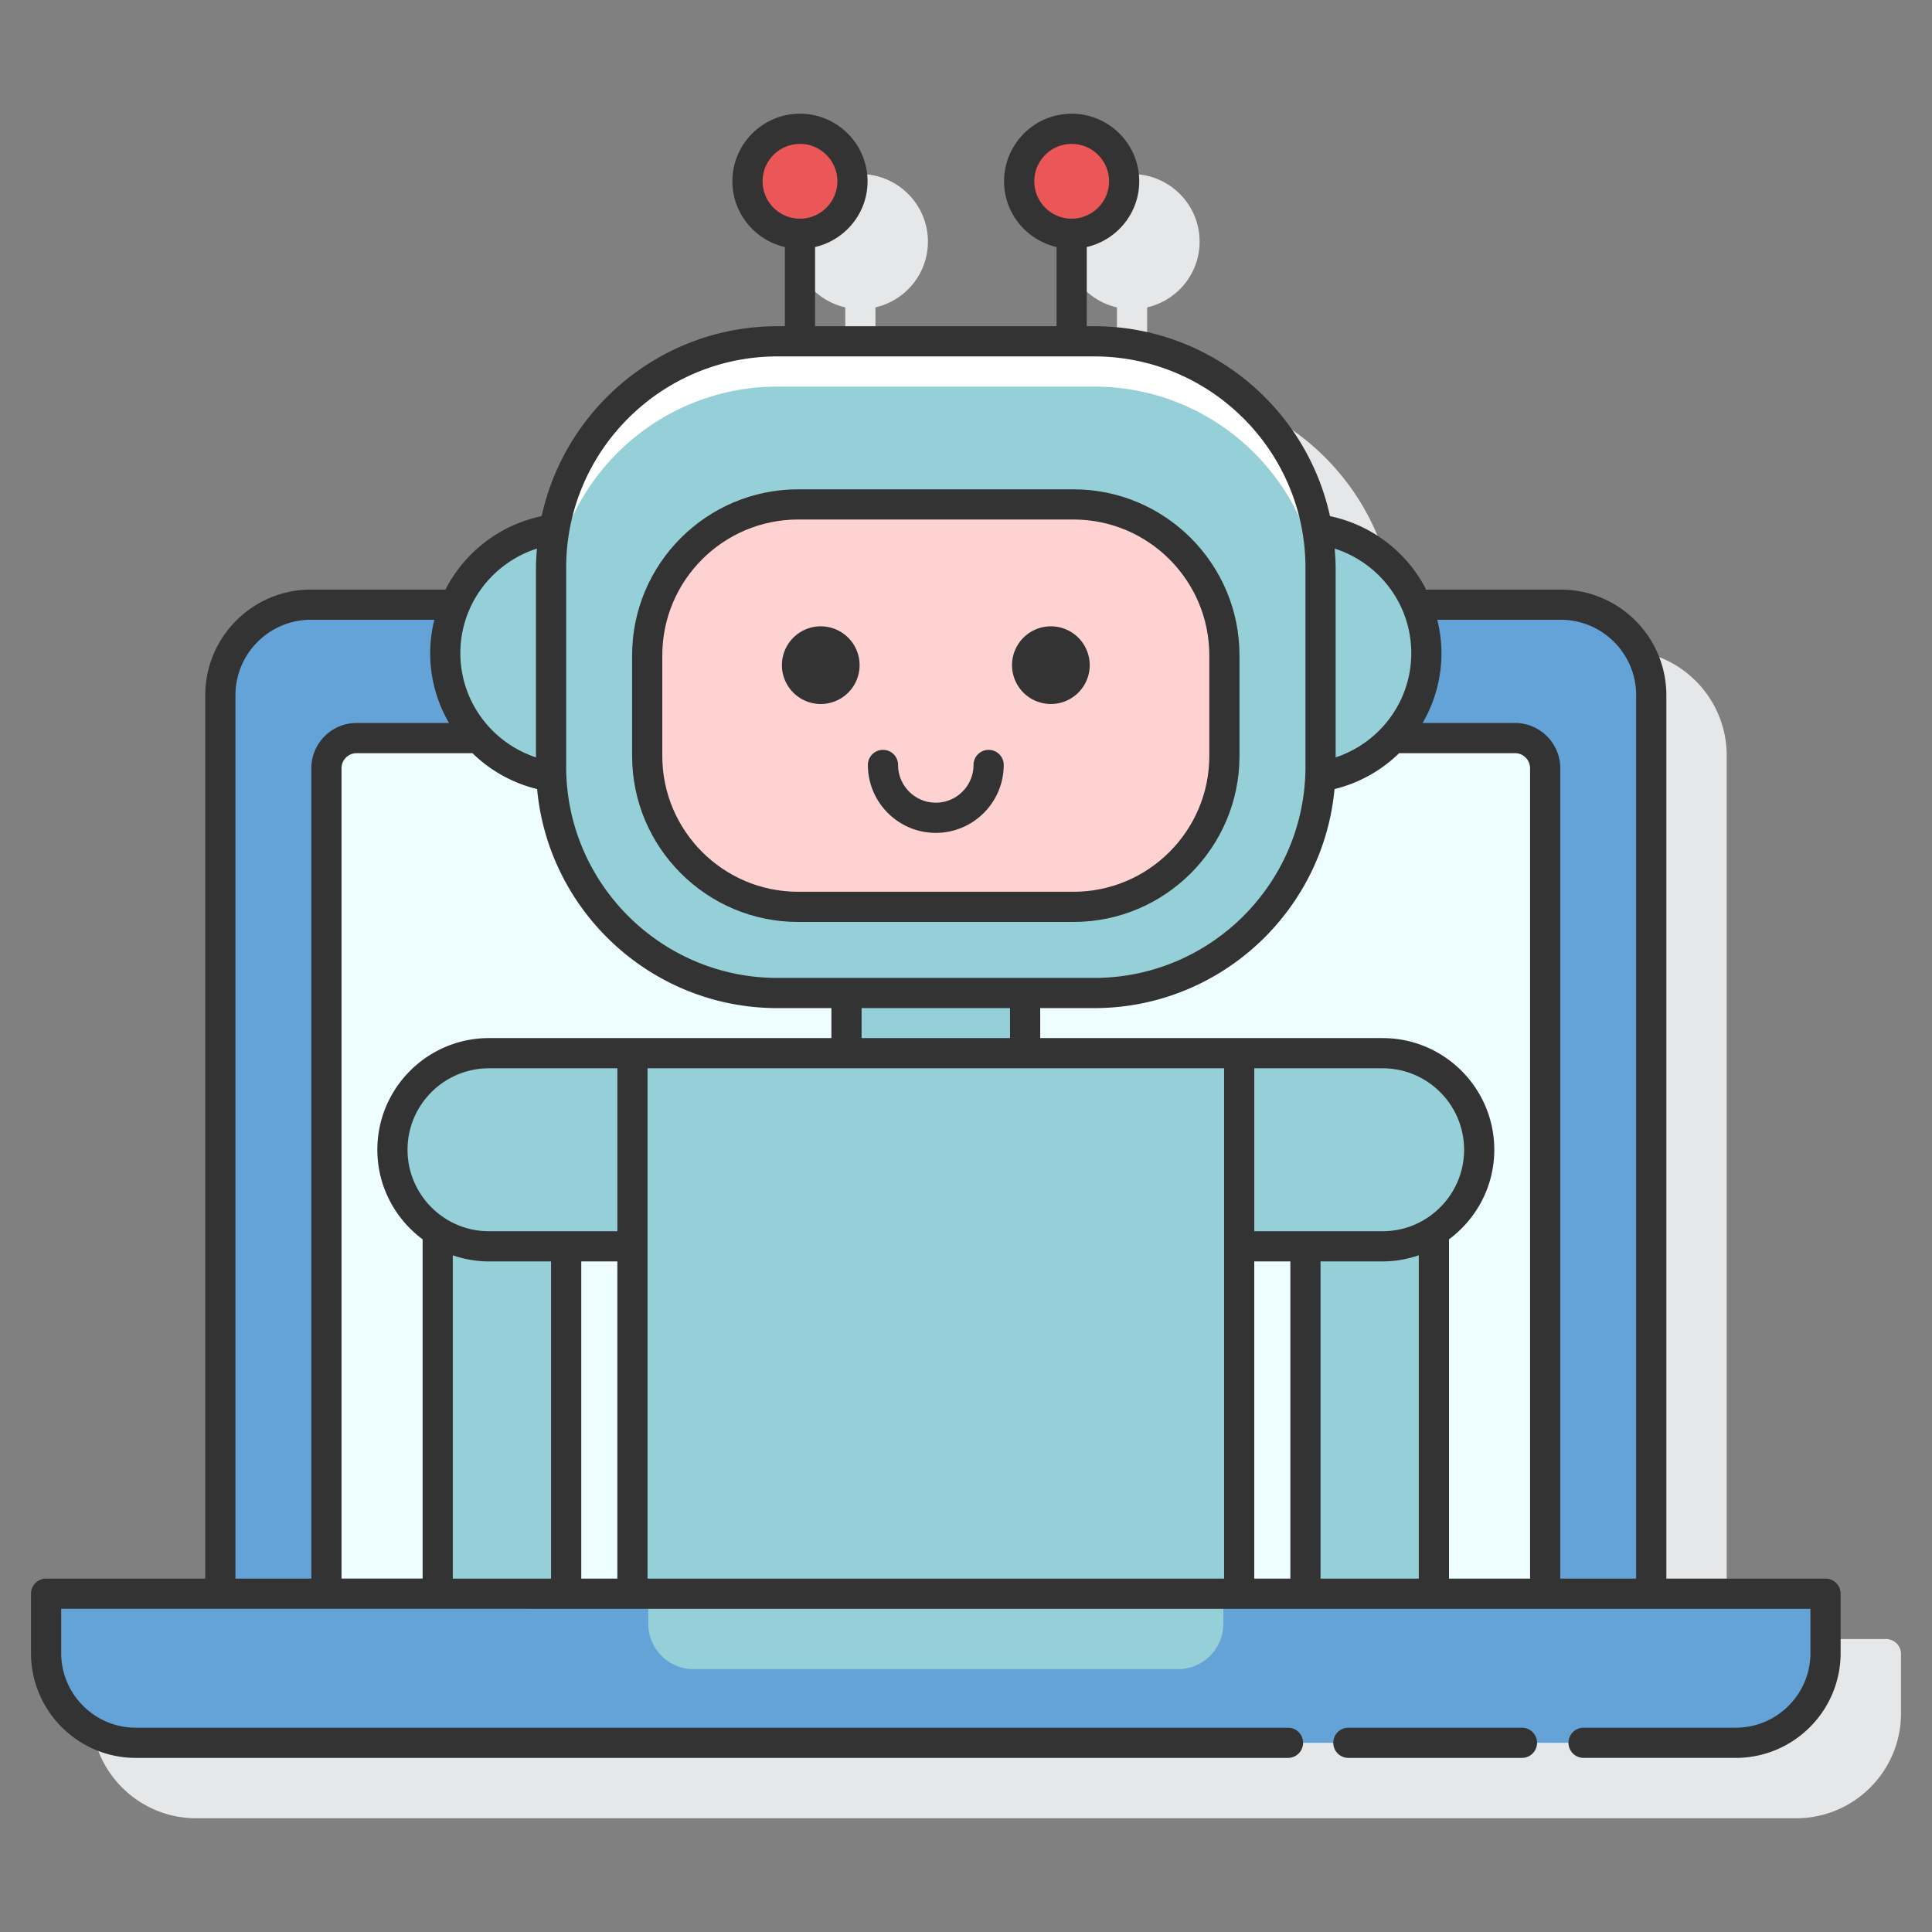
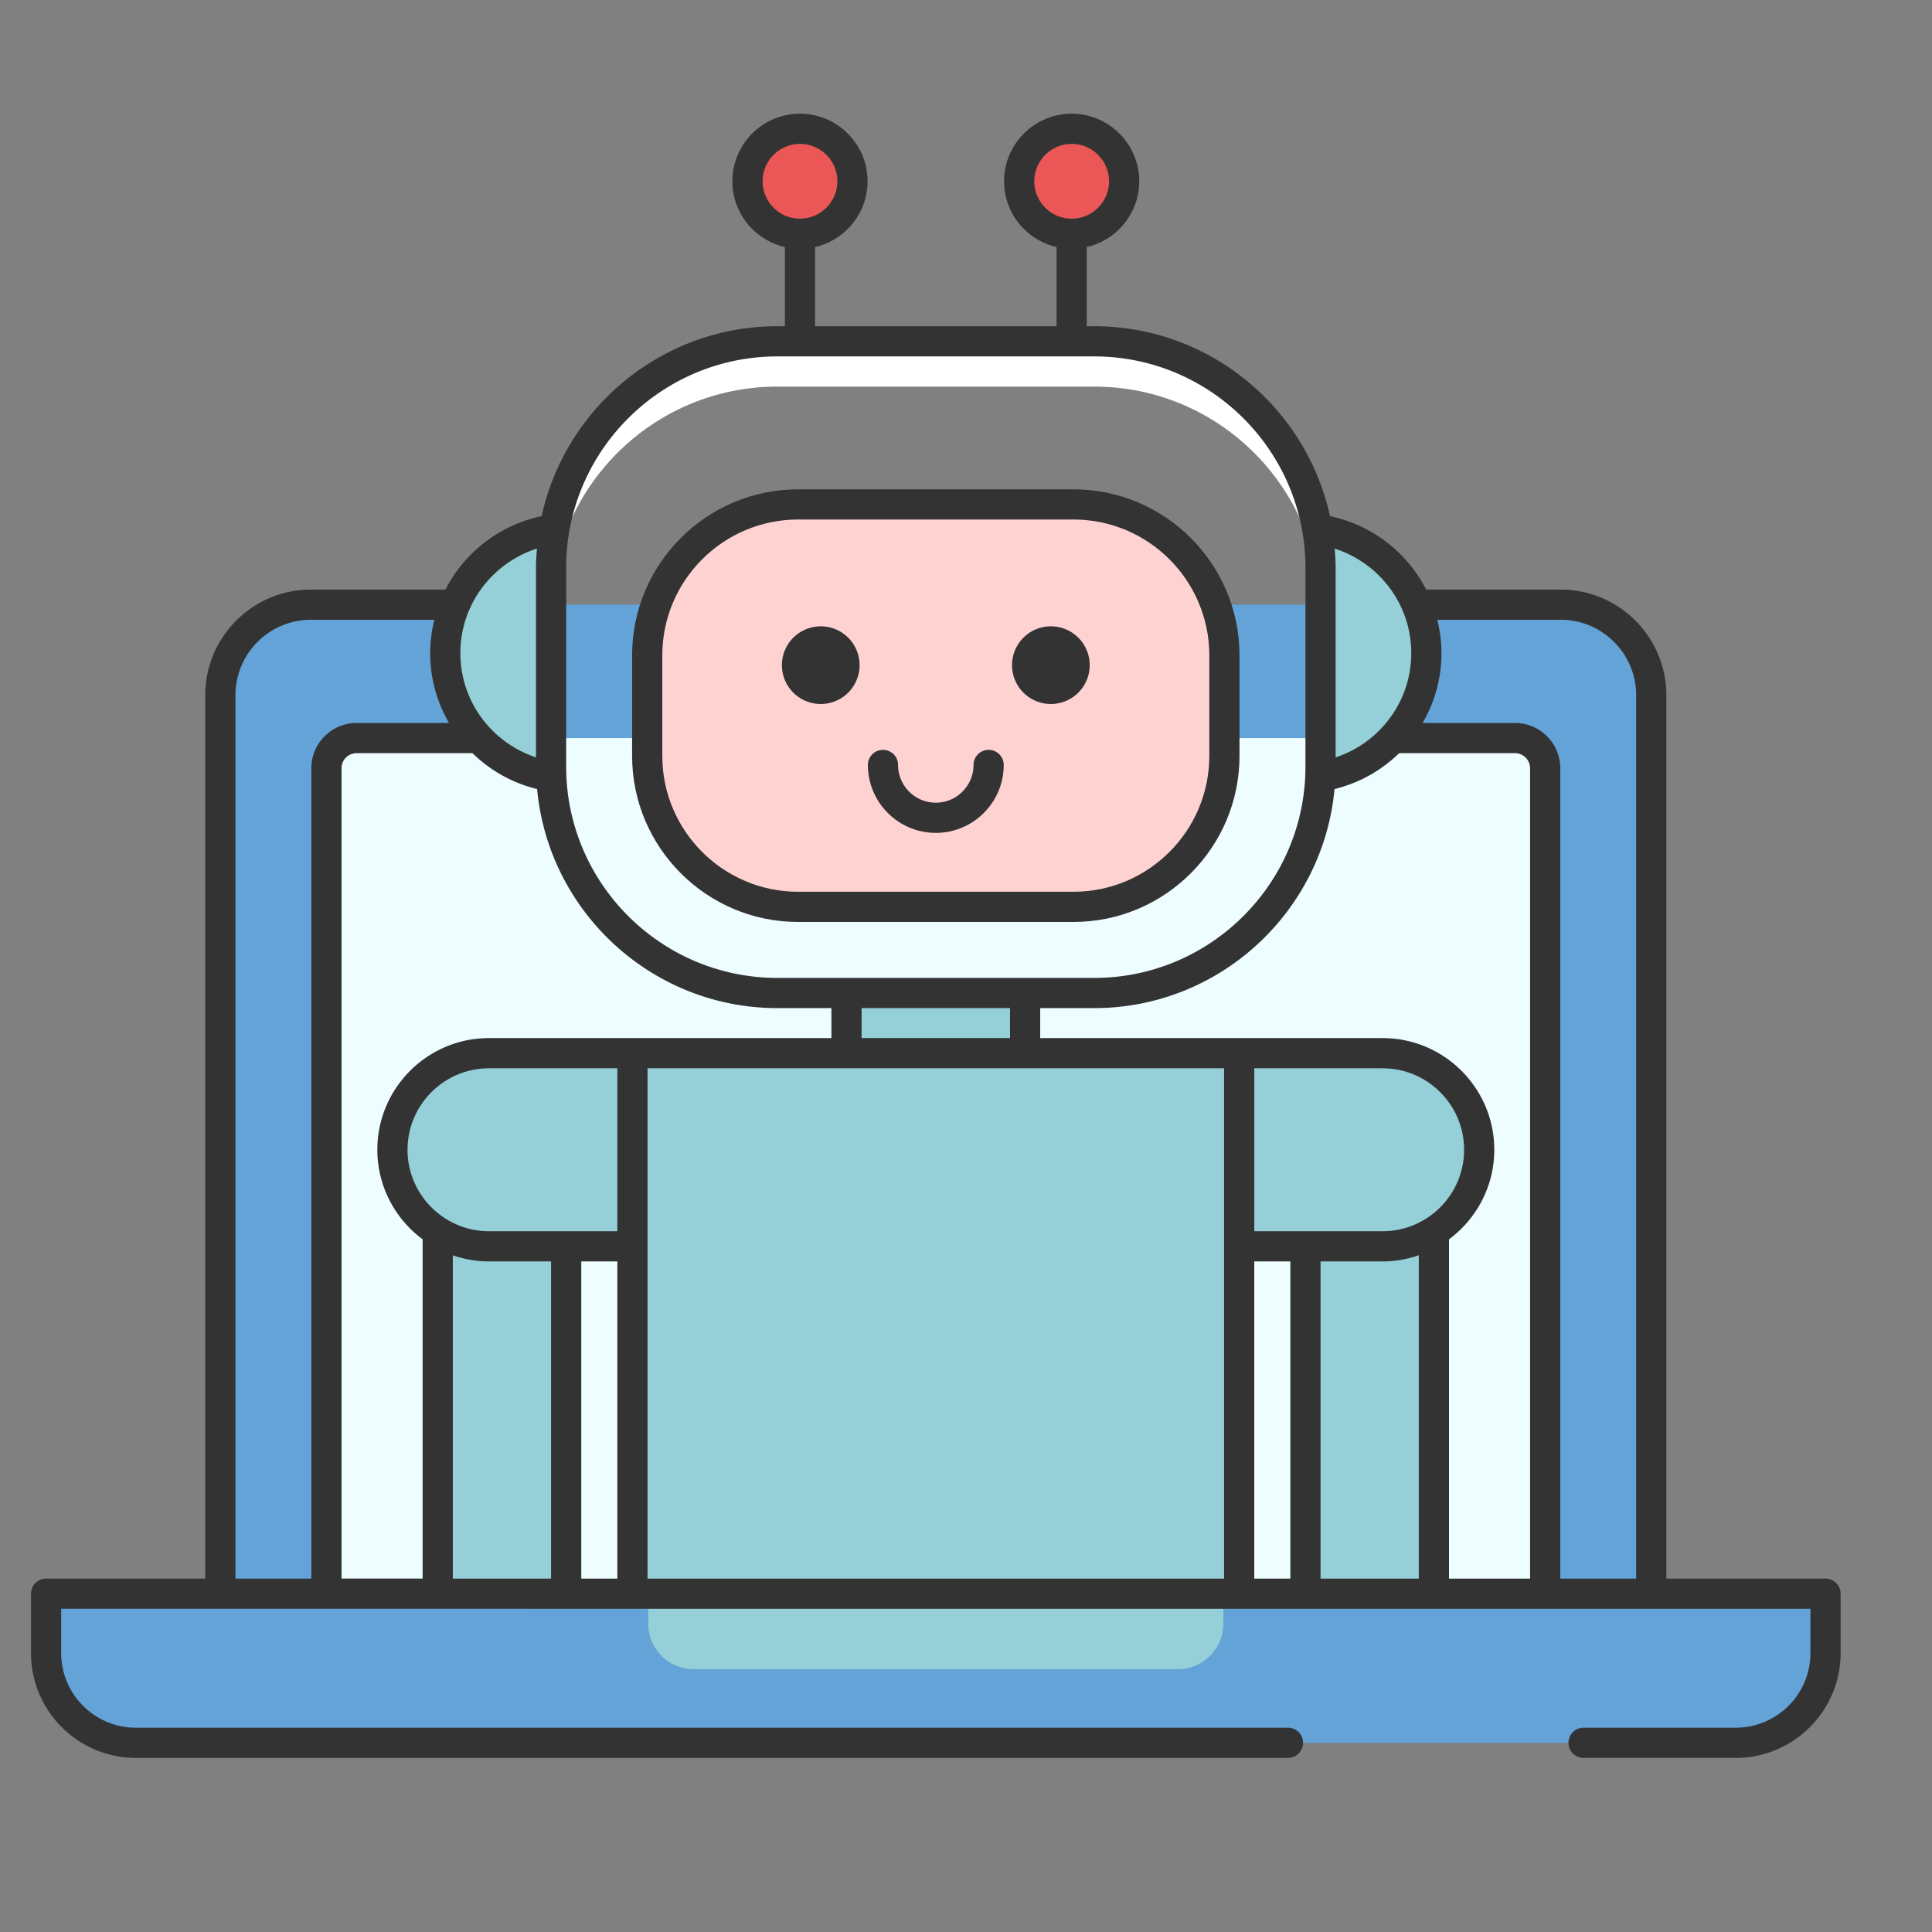
<svg xmlns="http://www.w3.org/2000/svg" width="400" height="400" fill="none">
  <rect width="100%" height="100%" fill="#808080" stroke="none" />
-   <path d="M390.456 339.334h-32.959V156.441c0-12.06-9.816-21.875-21.875-21.875h-27.875c-3.941-7.7-11.203-13.432-19.903-15.241-4.922-22.431-24.925-39.284-48.816-39.284H237.5V63.644c6.209-1.428 10.866-6.972 10.866-13.61 0-7.715-6.275-13.99-13.991-13.99-7.716 0-13.991 6.275-13.991 13.99 0 6.638 4.657 12.182 10.866 13.61V80.04h-50V63.644c6.209-1.428 10.866-6.972 10.866-13.61 0-7.715-6.275-13.99-13.991-13.99-7.716 0-13.991 6.275-13.991 13.99 0 6.638 4.657 12.182 10.866 13.61V80.04h-1.531c-23.888 0-43.891 16.85-48.816 39.284-8.7 1.812-15.962 7.541-19.903 15.241H76.869c-12.06 0-21.875 9.815-21.875 21.875v182.89h-32.95a3.122 3.122 0 00-3.125 3.125v12.294c0 11.969 9.734 21.703 21.703 21.703h331.25c11.972 0 21.709-9.734 21.709-21.703v-12.294a3.122 3.122 0 00-3.125-3.122z" fill="#E6E7E8" />
  <path d="M341.875 329.959V143.941c0-10.357-8.394-18.75-18.75-18.75H64.372c-10.356 0-18.75 8.393-18.75 18.75v186.018h296.253z" fill="#64A3D8" />
  <path d="M319.913 329.96V159.056a6.248 6.248 0 00-6.25-6.25H73.834a6.248 6.248 0 00-6.25 6.25V329.96h252.329z" fill="#EEFDFF" />
  <path d="M9.544 329.959v12.291c0 10.259 8.319 18.578 18.578 18.578h331.25c10.262 0 18.581-8.319 18.581-18.578v-12.291H9.543z" fill="#64A3D8" />
  <path d="M134.213 329.959v6.222a9.402 9.402 0 009.403 9.403h100.259c5.194 0 9.406-4.212 9.406-9.403v-6.222H134.213zm-3.272-111.906h125.615v111.906H130.941V218.053zm155.315 39.984h-15.975v71.919h26.594v-74.99a19.894 19.894 0 01-10.619 3.071z" fill="#95CFD7" />
  <path d="M286.256 218.053h-29.7v39.987h29.7c11.041 0 19.994-8.95 19.994-19.993 0-11.044-8.953-19.994-19.994-19.994zm-185.012 39.984a19.87 19.87 0 01-10.619-3.075v74.994h26.594v-71.919h-15.975z" fill="#95CFD7" />
  <path d="M101.244 218.053h29.7v39.987h-29.7c-11.04 0-19.994-8.95-19.994-19.993 0-11.044 8.95-19.994 19.994-19.994zm74.015-12.459h36.979v12.456h-36.979v-12.456zm97.419-96.032c.447 2.597.728 5.254.728 7.979v41.178c0 .7-.075 1.381-.106 2.072 12.453-1.875 22.009-12.591 22.009-25.566.004-13.191-9.871-24.056-22.631-25.663zm-158.584 49.157v-41.178c0-2.725.281-5.379.728-7.979-12.759 1.604-22.635 12.469-22.635 25.663 0 12.975 9.557 23.691 22.01 25.566-.028-.691-.103-1.372-.103-2.072z" fill="#95CFD7" />
-   <path d="M226.531 205.594h-65.562c-25.888 0-46.875-20.988-46.875-46.875v-41.178c0-25.888 20.987-46.876 46.875-46.876h65.562c25.888 0 46.875 20.988 46.875 46.876v41.178c0 25.89-20.987 46.875-46.875 46.875z" fill="#95CFD7" />
  <path d="M226.531 70.665h-65.562c-25.888 0-46.875 20.988-46.875 46.876v9.375c0-25.888 20.987-46.876 46.875-46.876h65.562c25.888 0 46.875 20.988 46.875 46.876v-9.375c0-25.888-20.987-46.876-46.875-46.876z" fill="#fff" />
  <path d="M222.253 187.756h-57.006c-17.259 0-31.25-13.99-31.25-31.25v-20.822c0-17.259 13.991-31.25 31.25-31.25h57.003c17.259 0 31.25 13.991 31.25 31.25v20.822c.003 17.26-13.991 31.25-31.247 31.25z" fill="#FFD2D2" />
  <path d="M221.875 48.397c5.999 0 10.862-4.863 10.862-10.863 0-5.999-4.863-10.862-10.862-10.862s-10.862 4.863-10.862 10.862c0 6 4.863 10.863 10.862 10.863zm-56.25 0c5.999 0 10.863-4.863 10.863-10.863 0-5.999-4.864-10.862-10.863-10.862s-10.862 4.863-10.862 10.862c0 6 4.863 10.863 10.862 10.863z" fill="#EB5757" />
-   <path d="M315.103 357.703h-35.937a3.122 3.122 0 00-3.125 3.125 3.122 3.122 0 003.125 3.125h35.937a3.122 3.122 0 003.125-3.125 3.122 3.122 0 00-3.125-3.125z" fill="#333" />
  <path d="M377.953 326.834H345V143.941c0-12.06-9.816-21.875-21.875-21.875h-27.85a29.102 29.102 0 00-19.916-15.204c-4.909-22.453-24.922-39.321-48.825-39.321H225V51.144c6.209-1.428 10.866-6.972 10.866-13.61 0-7.715-6.275-13.99-13.991-13.99-7.716 0-13.991 6.275-13.991 13.99 0 6.638 4.657 12.182 10.866 13.61V67.54h-50V51.144c6.209-1.428 10.866-6.972 10.866-13.61 0-7.715-6.275-13.99-13.991-13.99-7.716 0-13.991 6.275-13.991 13.99 0 6.638 4.657 12.182 10.866 13.61V67.54h-1.531c-23.903 0-43.916 16.868-48.825 39.321a29.095 29.095 0 00-19.916 15.204H64.372c-12.06 0-21.875 9.815-21.875 21.875v182.893H9.544a3.122 3.122 0 00-3.125 3.125v12.291c0 11.969 9.734 21.703 21.703 21.703h238.544a3.122 3.122 0 003.125-3.125 3.122 3.122 0 00-3.125-3.125H28.122c-8.522 0-15.453-6.934-15.453-15.453v-9.166H374.83v9.166c0 8.522-6.934 15.453-15.456 15.453h-31.509a3.122 3.122 0 00-3.125 3.125 3.122 3.122 0 003.125 3.125h31.509c11.969 0 21.706-9.734 21.706-21.703v-12.291a3.127 3.127 0 00-3.128-3.125zm-163.815-289.3c0-4.265 3.471-7.74 7.74-7.74s7.741 3.472 7.741 7.74c0 4.27-3.478 7.741-7.744 7.741s-7.737-3.475-7.737-7.74zm-56.251 0c0-4.265 3.472-7.74 7.741-7.74s7.741 3.472 7.741 7.74c0 4.27-3.478 7.741-7.744 7.741s-7.738-3.475-7.738-7.74zm165.238 90.782c8.616 0 15.625 7.009 15.625 15.625v182.893h-15.713V159.059c0-5.168-4.206-9.375-9.375-9.375h-19.121c2.465-4.259 3.9-9.187 3.9-14.456 0-2.384-.319-4.694-.866-6.912h25.55zm-30.938 6.912c0 10.066-6.581 18.588-15.656 21.581v-39.268c0-1.335-.097-2.647-.2-3.957 9.178 2.932 15.856 11.503 15.856 21.644zm-174.968-17.687c0-24.125 19.625-43.75 43.75-43.75h65.562c24.125 0 43.75 19.625 43.75 43.75v41.178c0 24.125-19.625 43.75-43.75 43.75h-65.562c-24.125 0-43.75-19.625-43.75-43.75v-41.178zm91.893 97.387h-30.728v-6.209h30.728v6.209zm-97.943-101.347c-.103 1.31-.2 2.622-.2 3.956v39.269c-9.075-2.994-15.656-11.515-15.656-21.581 0-10.138 6.678-18.709 15.856-21.644zm-62.422 30.36c0-8.616 7.01-15.625 15.625-15.625h25.556a28.793 28.793 0 00-.865 6.912 28.725 28.725 0 003.9 14.456H73.834c-5.168 0-9.375 4.207-9.375 9.375v167.775H48.747V143.941zm21.962 15.118c0-1.725 1.4-3.125 3.125-3.125H97.82a28.972 28.972 0 0013.384 7.435c2.356 25.397 23.766 45.35 49.766 45.35h11.165v6.206h-70.893c-12.747 0-23.116 10.369-23.116 23.116 0 7.596 3.7 14.331 9.375 18.546v70.244H70.71V159.059zm13.666 78.985c0-9.303 7.566-16.866 16.866-16.866h26.575v33.738h-26.575c-9.3-.004-16.866-7.569-16.866-16.872zm43.441 23.118v65.672h-7.472v-65.672h7.472zM93.75 326.834v-66.94a22.993 22.993 0 007.491 1.272h12.85v65.671H93.75v-.003zm40.316 0V221.178h119.368v105.659H134.066v-.003zm152.19-71.922h-26.572v-33.734h26.572c9.303 0 16.869 7.566 16.869 16.866s-7.569 16.868-16.869 16.868zm-19.1 6.25v65.672h-7.475v-65.672h7.475zm6.25 65.672v-65.672h12.847c2.625 0 5.141-.462 7.494-1.271v66.943h-20.341zm26.594 0v-70.243c5.675-4.219 9.375-10.95 9.375-18.547 0-12.747-10.372-23.116-23.119-23.116h-70.894v-6.209h11.169c26 0 47.41-19.957 49.766-45.35a29.023 29.023 0 0013.384-7.435h23.978c1.725 0 3.125 1.4 3.125 3.125v167.775H300z" fill="#333" />
  <path d="M165.247 190.881h57.003c18.953 0 34.375-15.422 34.375-34.375v-20.822c0-18.953-15.422-34.375-34.375-34.375h-57.003c-18.953 0-34.375 15.422-34.375 34.375v20.822c0 18.956 15.422 34.375 34.375 34.375zm-28.125-55.197c0-15.509 12.616-28.125 28.125-28.125h57.003c15.509 0 28.125 12.616 28.125 28.125v20.822c0 15.51-12.616 28.125-28.125 28.125h-57.003c-15.509 0-28.125-12.615-28.125-28.125v-20.822z" fill="#333" />
  <path d="M193.75 172.438c7.75 0 14.059-6.31 14.059-14.063a3.122 3.122 0 00-3.125-3.125 3.122 3.122 0 00-3.125 3.125c0 4.309-3.503 7.813-7.809 7.813-4.309 0-7.813-3.504-7.813-7.813a3.122 3.122 0 00-3.125-3.125 3.121 3.121 0 00-3.124 3.125c0 7.753 6.309 14.063 14.062 14.063zm-23.822-26.682a8.04 8.04 0 100-16.082 8.04 8.04 0 000 16.082zm47.644 0a8.04 8.04 0 100-16.082 8.04 8.04 0 000 16.082z" fill="#333" />
</svg>